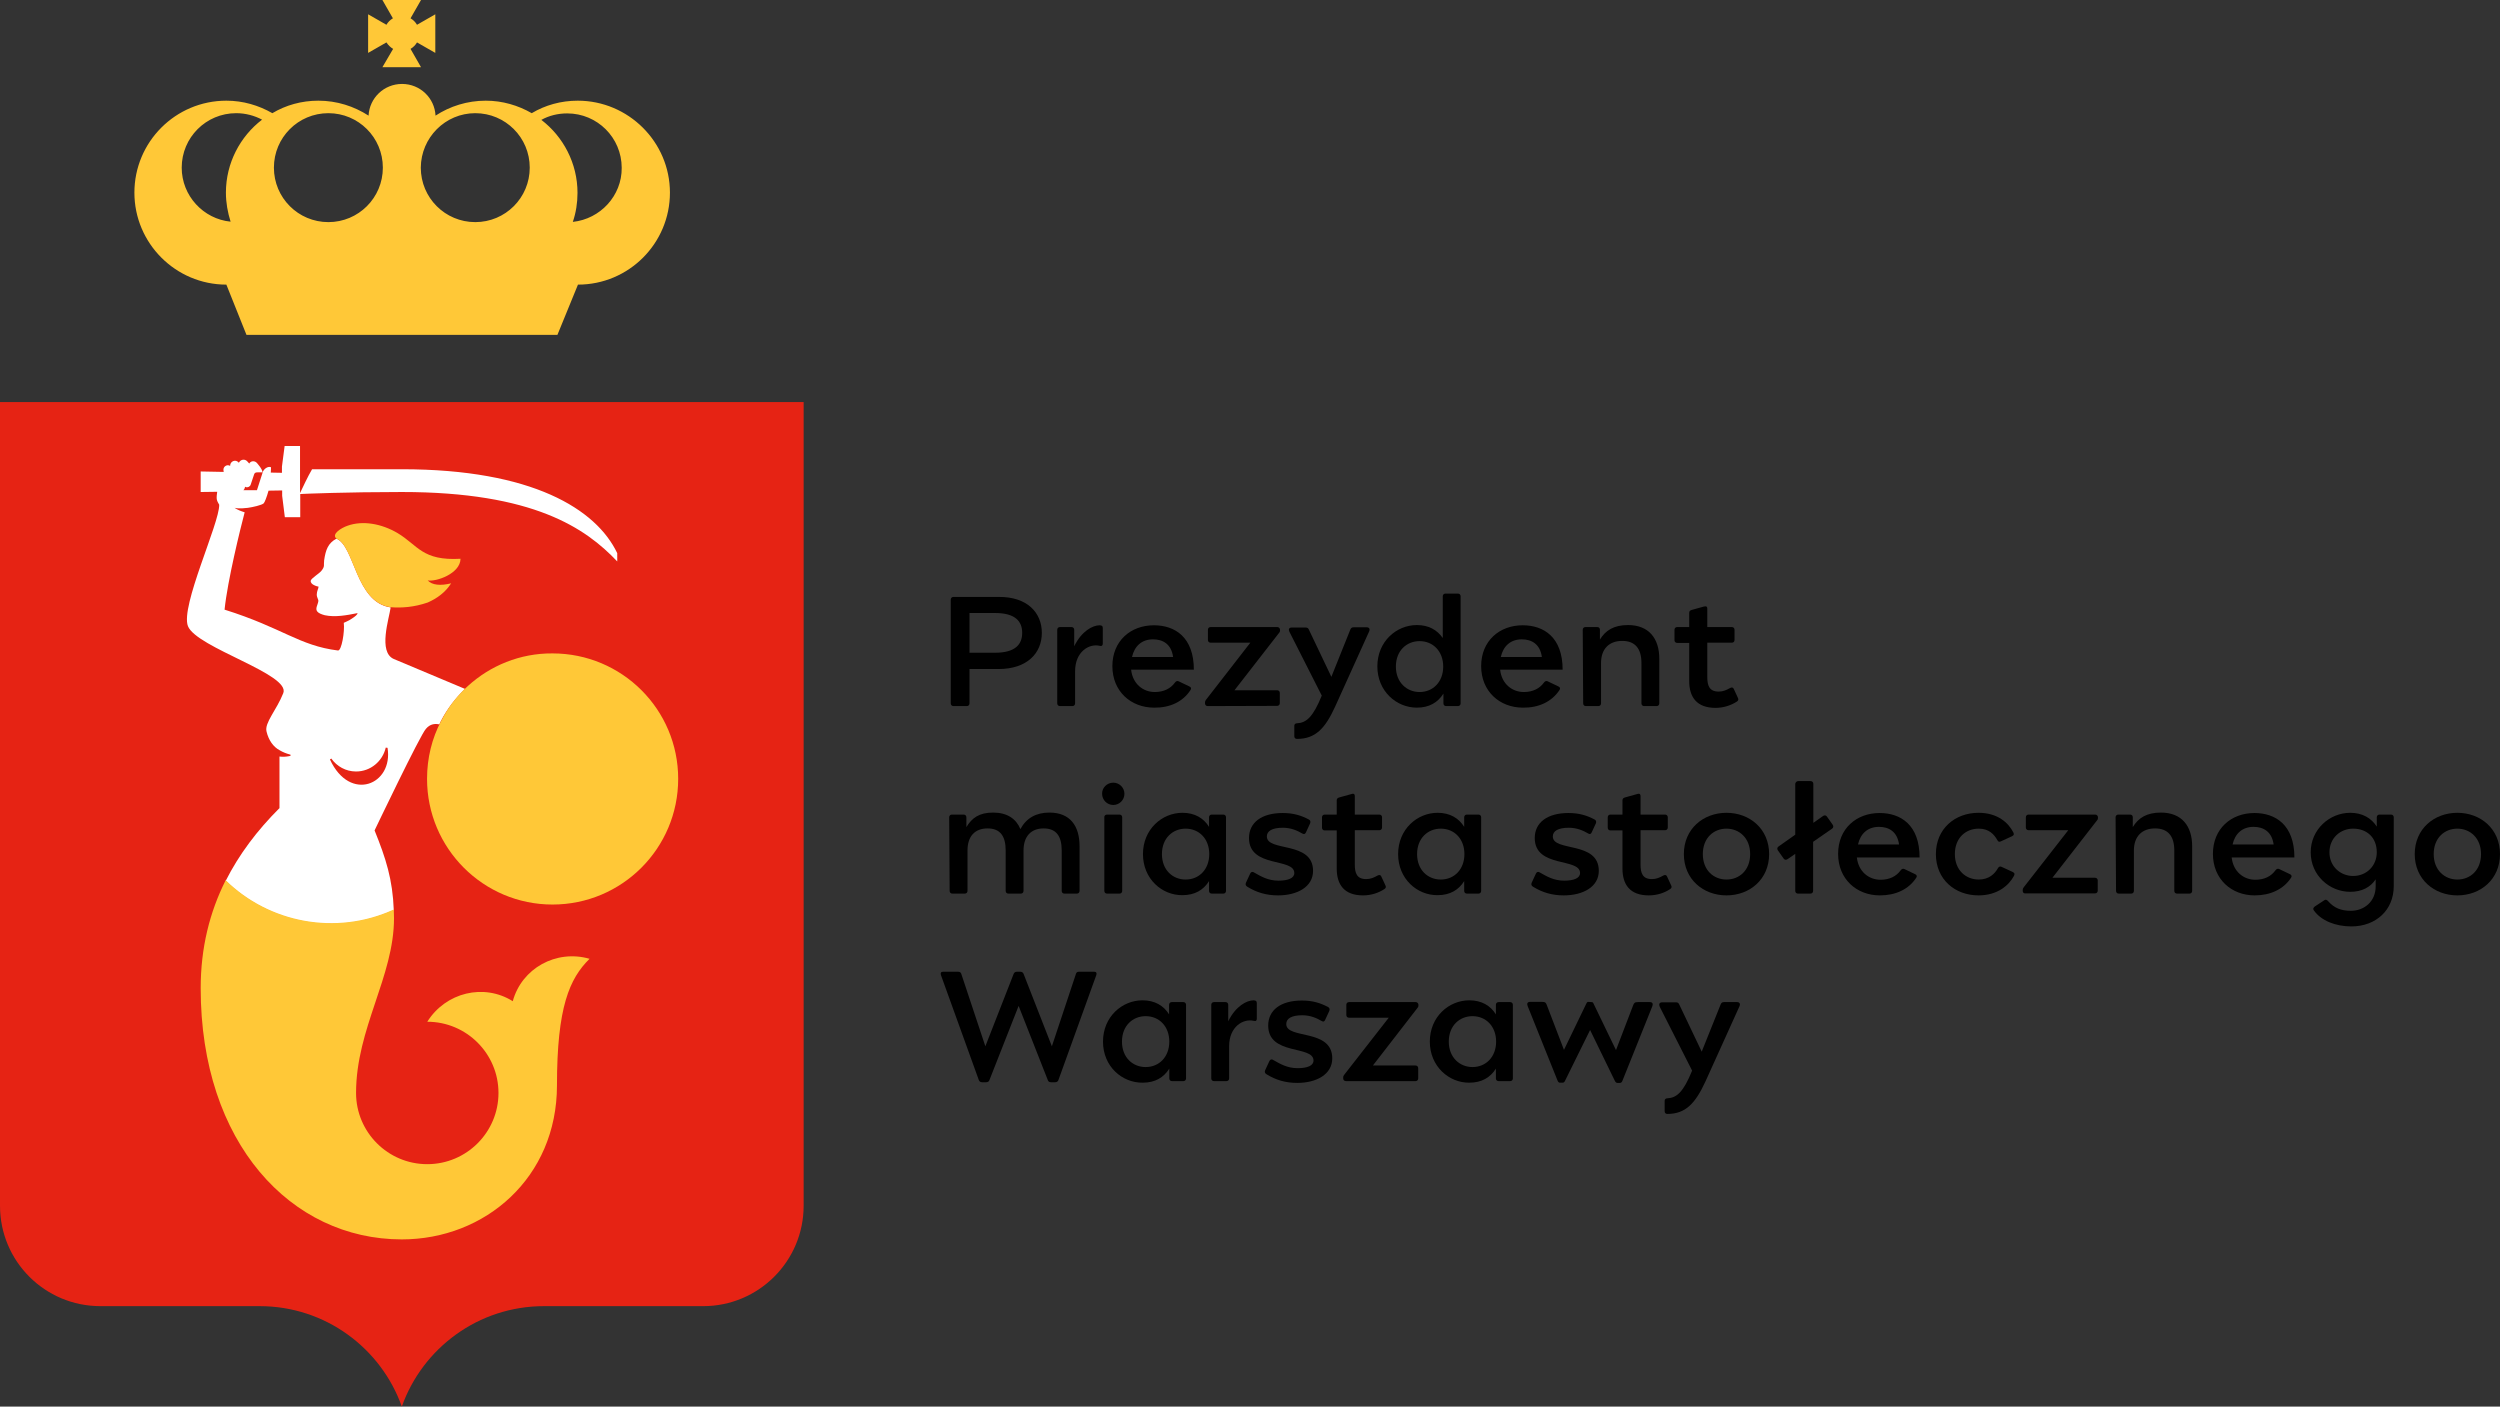
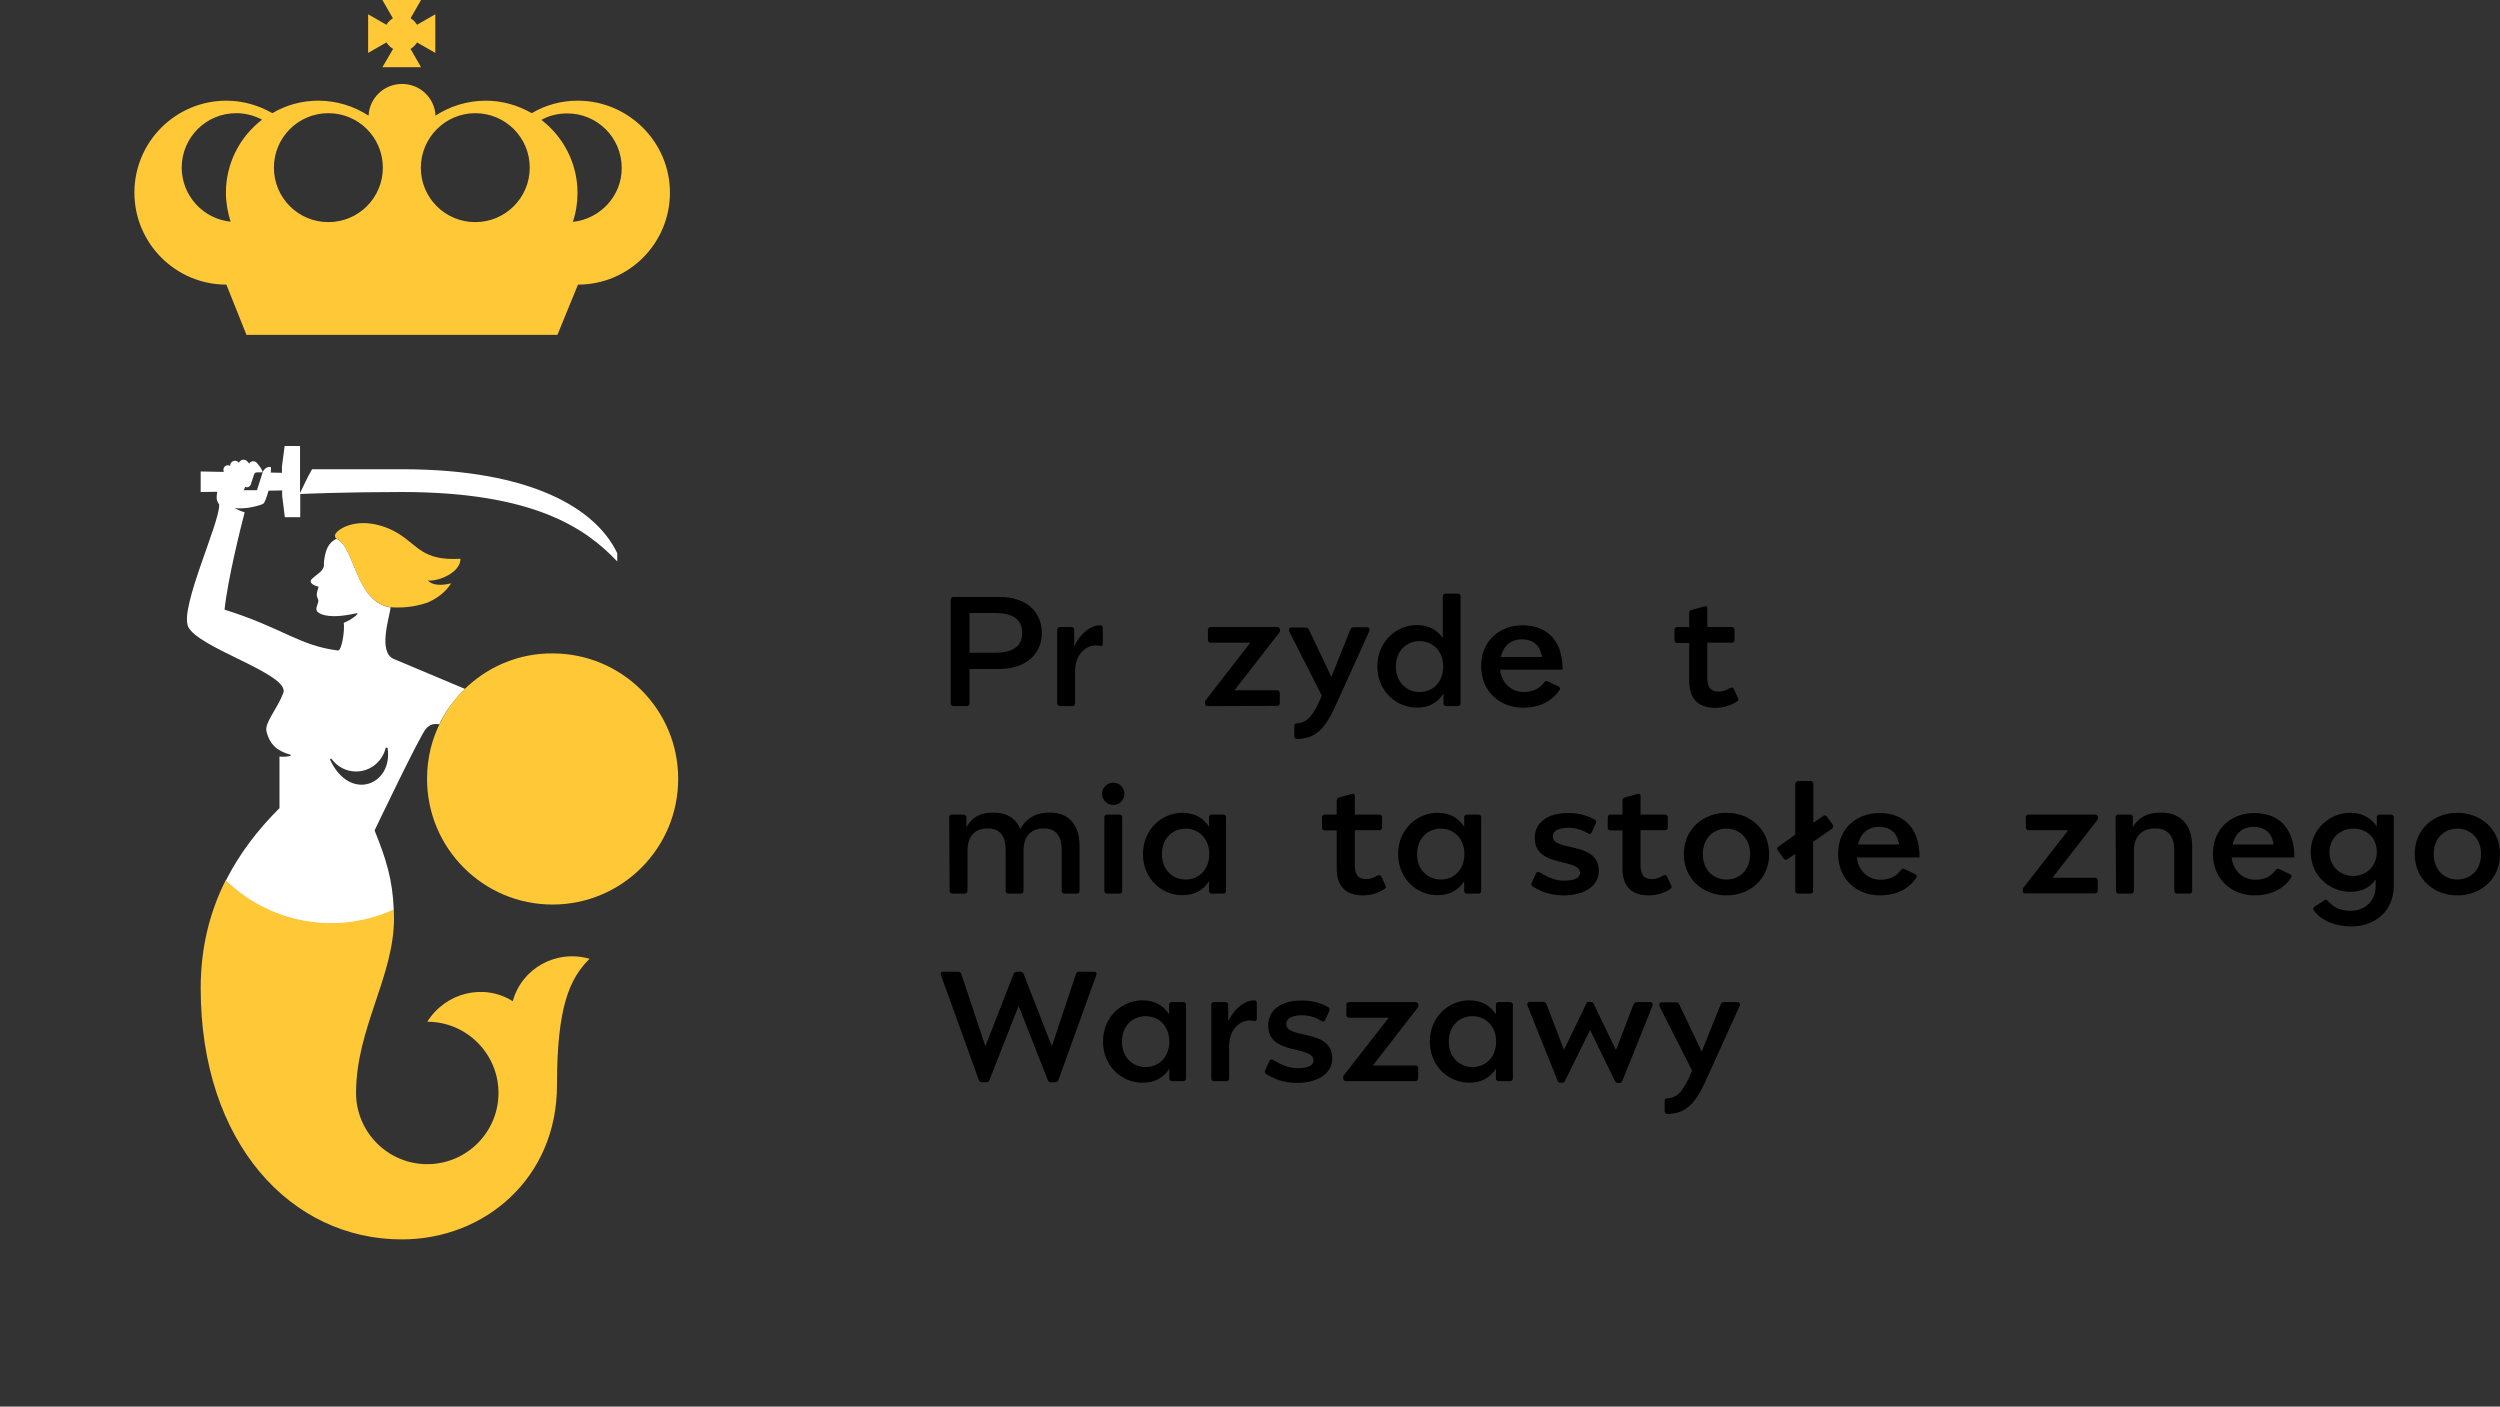
<svg xmlns="http://www.w3.org/2000/svg" version="1.1" id="Layer_1" x="0px" y="0px" width="1119.9px" height="630.1px" viewBox="0 0 1119.9 630.1" style="enable-background:new 0 0 1119.9 630.1;" xml:space="preserve">
  <rect x="0" y="0" width="1119.9" height="630.1" fill="#333333" stroke="none" />
  <style type="text/css">
	.st0{fill:#E62314;}
	.st1{fill:#FFC837;}
	.st2{fill:#FFFFFF;}
</style>
  <g id="Prezydent">
    <g>
      <g>
        <g>
-           <path class="st0" d="M180,630.1c9.3-26.2,34.3-45,63.7-45l0,0l0,0H315l0,0c24.8,0,45-20.1,45-45v-360H0v360      c0,24.9,20.1,45,45,45h71.3l0,0l0,0C145.7,585.1,170.7,603.9,180,630.1L180,630.1z" />
-         </g>
+           </g>
        <g>
          <path class="st1" d="M258.8,45.1c-7.5,0-14.6,2-20.6,5.6c-6.1-3.5-13.1-5.6-20.6-5.6c-8.3,0-16.1,2.5-22.5,6.7      c-0.4-7.9-6.9-14.2-15-14.2s-14.6,6.3-15,14.2c-6.5-4.2-14.2-6.7-22.5-6.7c-7.5,0-14.6,2-20.6,5.6c-6.1-3.5-13.1-5.6-20.6-5.6      c-22.8,0-41.2,18.5-41.2,41.2s18.5,41.2,41.2,41.2l9,22.5h139.3l9.2-22.5c22.8,0,41.2-18.5,41.2-41.2S281.5,45.1,258.8,45.1       M212.9,50.7c13.5,0,24.4,10.9,24.4,24.4s-10.9,24.4-24.4,24.4s-24.4-10.9-24.4-24.4C188.6,61.6,199.5,50.7,212.9,50.7       M147.1,50.7c13.5,0,24.4,10.9,24.4,24.4s-10.9,24.4-24.4,24.4s-24.4-10.9-24.4-24.4S133.6,50.7,147.1,50.7 M81.4,75.1      c0-13.5,10.9-24.4,24.4-24.4c4.2,0,8.2,1.1,11.6,2.9c-9.8,7.5-16.2,19.4-16.2,32.7c0,4.5,0.8,8.9,2.1,13      C91.1,98.1,81.4,87.7,81.4,75.1 M256.6,99.4c1.4-4.1,2.1-8.5,2.1-13c0-13.3-6.4-25.2-16.2-32.7c3.4-1.9,7.4-2.9,11.6-2.9      c13.5,0,24.4,10.9,24.4,24.4C278.6,87.7,268.9,98.1,256.6,99.4" />
          <path class="st1" d="M176.1,21.9l-4.8,8.2h17.3l-4.7-8.2c1.2-0.7,2.2-1.7,2.9-2.9l8.2,4.7V6.4l-8.2,4.7      c-0.7-1.2-1.7-2.2-2.9-2.9l4.7-8.2h-17.3l4.7,8.2c-1.2,0.7-2.2,1.7-2.9,2.9l-8.2-4.7v17.3l8.2-4.7      C173.9,20.2,174.9,21.2,176.1,21.9" />
        </g>
        <g>
          <path class="st2" d="M196.8,324.5c0.2-0.5,0.5-1,0.7-1.5c2.8-5.4,6.5-10.2,10.8-14.4c-5.7-2.4-28.9-12.1-31.9-13.4      c-7.1-3.1-2.1-18.1-1.4-23.1c-15.8-2.3-16-27.5-24.3-30.8l0,0c-3.7,2-4.8,4.9-5.5,9.7c-0.3,2.2,0.5,2.6-1.3,4.8      c-0.9,1.1-4.5,3.3-4.7,4.3c-0.3,1.8,2.9,2.6,3.5,2.7c0,0.8-0.8,2-0.8,3.5s0.8,2.1,0.7,3c-0.2,1.6-1.5,3.3-0.5,4.6      c0.5,0.7,1.8,1.3,3.4,1.7c4.6,1,9.9,0,14.4-0.9c0.1,0,0.2,0,0.3,0.2c-0.8,1.2-2.3,2-3.5,2.8c-0.9,0.5-1.8,0.9-2.7,1.3      c0.5,3.9-1,12.6-2.6,12.4c-17.5-2.2-24.7-10.1-50.8-18.3c1.3-12.9,7.1-36.4,9-43.6c-1.6-0.5-3.2-1.1-4.5-2c0.1,0,0.1,0,0.1,0      c2,0.5,4.6,0.1,5.8,0c2.2-0.3,6.2-1.2,7.1-2c0.4-0.3,1.4-2.8,2.2-5.7l6.1-0.1v2.4l1.2,9.6h6.9v-9.6v-0.8      c1.8-0.1,21-0.9,45.5-0.9c59,0,82.4,16.2,96.5,31.1v-3.7c-9.4-19.7-38-37.6-96.5-37.6h-40.2c-2,3.4-4.2,8.2-5.4,10.7V209v-9.2      h-6.9l-1.2,9.2v2.8l-5-0.1c0.1-1.2,0.1-2.1,0.1-2.4c-1.5-0.6-3.3,0.9-3.7,2.2c-0.3,0.9-2.6,8.1-2.6,8.1h-5.8c-0.1,0-0.2,0-0.3,0      c0.3-0.2,0.5-0.5,0.6-0.9l0.2-0.7c0.1,0.1,0.2,0.2,0.3,0.2c0.9,0.3,1.9-0.2,2.2-1.1c0,0,1.2-3.6,1.5-4.5c0.3-1,1-1,1.6-1h2.2      c0-1.5-2.6-4.3-2.6-4.3c-0.9-0.9-2.3-0.9-3.1,0c-0.1,0.1-0.2,0.2-0.2,0.4c-0.5-0.6-1-1.1-1-1.1c-0.9-0.9-2.3-0.9-3.2,0      c-0.2,0.2-0.4,0.5-0.5,0.7c-0.4-0.5-1-0.9-1.7-0.9c-1.2,0-2.2,1-2.2,2.2c0,0,0,0,0,0.1c-0.3-0.2-0.7-0.3-1.1-0.3      c-1.1,0.1-2,1-1.9,2.2l0.1,0.8l-10.3-0.2v9.2l7.4-0.1c-0.2,1.1-0.3,2.6-0.2,3.3c0.2,1.2,0.8,1.8,1.1,2.5      c0.2,8.2-17.5,45.6-14,54.4c3.9,9.7,46.1,21.5,42.7,30c-3,7.6-8.5,13.3-7.5,17.2c0.9,3.8,3,6.9,5.9,8.4l0,0      c1.5,0.9,3.1,1.5,4.6,1.9c0.2,0.1,0.2-0.1,0.3,0.3c0,0.3-0.1,0.2-0.5,0.4c-1.5,0.3-3,0.4-4.5,0.2v23.2h-0.1      c-9.9,9.9-18,20.6-24,32.5c19.4,19,49.3,25,75.3,13.1c-0.5-13.7-3.5-23.1-8.6-35.7c0,0,20.5-42.9,23-45.5      C192.7,324.2,195,324.1,196.8,324.5 M147.8,340.2l0.6-0.4c2.5,3.5,6.5,5.8,11.1,5.8c6.5,0,11.9-4.6,13.3-10.7      c0.3,0,0.8,0.1,0.8,0.1C176.3,351.4,156.8,359.7,147.8,340.2" />
          <path class="st1" d="M191.6,260c1.9,2.1,5.7,2.5,10.5,1.3l0,0l0,0c-2.6,4.1-6.4,6.8-10.5,8.6c-6.1,2.1-11.7,2.5-16.7,2.1      c-15.8-2.3-16-27.5-24.3-30.8c-2.1-2,2.2-4.7,5.1-5.7c6.7-2.4,15.1-1,22.4,3.3c9.2,5.5,11,12.5,28.2,11.5      C206.2,257,195.3,260.7,191.6,260" />
          <path class="st1" d="M209.6,307.3c-4.9,4.4-9,9.7-12,15.7c-4.1,7.7-6.3,16.6-6.3,25.9c0,31.1,25.2,56.3,56.2,56.3      c31.1,0,56.3-25.2,56.3-56.3s-25.2-56.2-56.3-56.2C232.9,292.6,219.6,298.2,209.6,307.3" />
          <path class="st1" d="M229.7,448.5c-12.9-8.1-30-4-38.3,9.2c17.6,0,31.9,14.3,31.9,31.9c0,17.6-14.3,31.9-31.9,31.9      s-31.9-14.3-31.9-31.9c0-28.9,17-52.1,17-78.3c0-1.4-0.1-2.7-0.1-3.9c-26,11.9-55.9,5.9-75.3-13.1      c-7.2,14.3-11.2,30.3-11.2,48.4l0,0c0,69.3,40.4,112.5,90.1,112.5l0,0c37.3,0,69.5-27.6,69.5-69c0-35.1,5.6-47.8,14.6-56.7      C249.1,425.2,233.7,433.8,229.7,448.5" />
        </g>
      </g>
    </g>
    <g>
      <path d="M466.7,283.5c0,9.1-6.6,16.2-19.4,16.2h-13v15.4c0,0.7-0.5,1.2-1.2,1.2h-6c-0.7,0-1.2-0.5-1.2-1.2v-46.5    c0-0.7,0.5-1.2,1.2-1.2h20.3C460.1,267.3,466.7,274.4,466.7,283.5z M445.7,292.4c9.2,0,12.2-3.8,12.2-8.9c0-5.1-3-8.9-12.2-8.9    h-11.4v17.8H445.7z" />
      <path d="M494,281.4v6.9c0,0.7-0.3,1.3-1.4,1c-4.6-1.1-11,2.5-11,11.4v14.4c0,0.7-0.5,1.2-1.2,1.2h-5.6c-0.7,0-1.2-0.5-1.2-1.2v-33    c0-0.7,0.5-1.2,1.2-1.2h5.2c0.7,0,1.2,0.5,1.2,1.2v7.4c3.3-6.8,8.3-9.4,11.4-9.4C493.7,280.2,494,280.4,494,281.4z" />
-       <path d="M517,317c-10.4,0-18.7-7.3-18.7-18.6c0-11.3,8.2-18.3,18.6-18.3c9.4,0,17.9,5.3,17.9,19.9h-28.1c0.7,6.4,5.4,10,10.6,10    c4.1,0,7.1-1.6,9-4.2c0.5-0.7,1.1-0.9,1.7-0.6l4.8,2.3c0.7,0.3,1,0.9,0.5,1.6C529.9,314.4,524,317.1,517,317L517,317z     M525.5,294.3c-0.8-5.8-4.6-7.9-9-7.9c-5,0-8.3,3-9.4,7.9H525.5z" />
      <path d="M541,316.3c-0.7,0-1.2-0.5-1.2-1.2v-0.4c0-0.6,0.2-0.9,0.5-1.3l19.8-25.5h-17.8c-0.7,0-1.2-0.5-1.2-1.2v-4.6    c0-0.7,0.5-1.2,1.2-1.2h29.9c0.7,0,1.2,0.6,1.2,1.2v0.4c0,0.4-0.1,0.7-0.5,1.1L553,309.2h19.1c0.7,0,1.2,0.5,1.2,1.2v4.6    c0,0.7-0.5,1.2-1.2,1.2L541,316.3L541,316.3z" />
      <path d="M581,331c-0.7,0-1.2-0.4-1.2-1.2v-4.7c0-0.6,0.4-1.1,1.2-1.1c4.2-0.2,7.2-2.8,11.1-12.4L577.6,283    c-0.5-1.1-0.2-1.9,1.1-1.9h6.1c0.9,0,1.2,0.3,1.5,0.9l10.1,21.2l8.5-21.2c0.3-0.7,0.7-1,1.5-1h5.8c1.2,0,1.6,0.8,1.1,1.9    l-15.2,33.6C593.6,326.4,589.2,331,581,331L581,331z" />
      <path d="M647.8,316.3c-0.7,0-1.2-0.5-1.2-1.2v-4.4c-2.5,4-6.4,6.3-11.9,6.3c-9.2,0-17.7-7.4-17.7-18.5c0-11.1,8.5-18.5,17.7-18.5    c5.3,0,9.1,2.2,11.6,5.8v-18.7c0-0.7,0.5-1.2,1.2-1.2h5.6c0.7,0,1.2,0.5,1.2,1.2v48c0,0.7-0.5,1.2-1.2,1.2H647.8L647.8,316.3z     M635.9,310c6.1,0,10.6-4.6,10.6-11.4s-4.5-11.4-10.6-11.4c-5.7,0-10.6,4.2-10.6,11.4C625.3,305.8,630.3,310,635.9,310z" />
      <path d="M682.2,317c-10.4,0-18.7-7.3-18.7-18.6c0-11.3,8.2-18.3,18.6-18.3c9.4,0,17.9,5.3,17.9,19.9h-28c0.7,6.4,5.4,10,10.6,10    c4.1,0,7.1-1.6,9-4.2c0.5-0.7,1.1-0.9,1.7-0.6l4.8,2.3c0.7,0.3,1,0.9,0.5,1.6C695.1,314.4,689.2,317.1,682.2,317L682.2,317z     M690.7,294.3c-0.8-5.8-4.6-7.9-9-7.9c-5,0-8.3,3-9.4,7.9H690.7z" />
-       <path d="M709,282.1c0-0.7,0.5-1.2,1.2-1.2h5.3c0.8,0,1.2,0.5,1.2,1.2v4.4c2.5-4.1,6.2-6.5,12.6-6.5c9.3,0,14,6,14,15.1v20    c0,0.7-0.5,1.2-1.2,1.2h-5.6c-0.7,0-1.2-0.5-1.2-1.2V297c0-6.4-2.8-9.9-8.6-9.9s-9.5,3.5-9.5,9.9v18.1c0,0.7-0.5,1.2-1.2,1.2h-5.6    c-0.7,0-1.2-0.5-1.2-1.2L709,282.1L709,282.1z" />
      <path d="M768.5,317.1c-8.5,0-11.8-4.9-11.8-12V288h-5.4c-0.7,0-1.2-0.5-1.2-1.2v-4.7c0-0.7,0.5-1.2,1.2-1.2h5.4v-6.4    c0-0.8,0.5-1.1,1.2-1.3l5.4-1.5c1.2-0.3,1.5,0.2,1.5,0.9v8.3h11c0.7,0,1.2,0.5,1.2,1.2v4.6c0,0.7-0.5,1.2-1.2,1.2h-11v15.4    c0,3.8,0.9,6.5,5.1,6.5c2,0,3.5-0.7,5.1-1.6c0.8-0.4,1.4-0.3,1.7,0.5l1.8,3.9c0.4,0.7,0.2,1.3-0.5,1.7    C775.4,316,772,317.1,768.5,317.1L768.5,317.1z" />
      <path d="M425.2,366.1c0-0.7,0.5-1.2,1.2-1.2h5.3c0.7,0,1.2,0.5,1.2,1.2v4.4c2.5-4.1,5.7-6.5,12-6.5s10.3,2.8,12.2,7.4    c2.7-5,7.1-7.4,13-7.4c9.3,0,13.5,6,13.5,15.1v20c0,0.7-0.5,1.2-1.2,1.2h-5.6c-0.7,0-1.2-0.5-1.2-1.2V381c0-6.4-2.4-9.9-8.1-9.9    c-5.6,0-9,3.5-9,9.9v18.1c0,0.7-0.5,1.2-1.2,1.2h-5.6c-0.7,0-1.2-0.5-1.2-1.2V381c0-6.4-2.4-9.9-8.1-9.9s-9,3.5-9,9.9v18.1    c0,0.7-0.5,1.2-1.2,1.2h-5.6c-0.7,0-1.2-0.5-1.2-1.2L425.2,366.1L425.2,366.1z" />
      <path d="M498.7,350.6c2.8,0,5,2.3,5,5c0,2.8-2.3,5-5,5c-2.8,0-5-2.3-5-5C493.6,352.9,495.9,350.6,498.7,350.6z M495.9,364.9h5.6    c0.7,0,1.2,0.5,1.2,1.2v33c0,0.7-0.5,1.2-1.2,1.2h-5.6c-0.7,0-1.2-0.5-1.2-1.2v-33C494.6,365.4,495.2,364.9,495.9,364.9z" />
      <path d="M512,382.6c0-11.1,8.5-18.5,17.7-18.5c5.5,0,9.5,2.4,11.9,6.3v-4.3c0-0.7,0.5-1.2,1.2-1.2h5.2c0.7,0,1.2,0.5,1.2,1.2v33    c0,0.7-0.5,1.2-1.2,1.2h-5.2c-0.7,0-1.2-0.5-1.2-1.2v-4.4c-2.5,4-6.4,6.3-11.9,6.3C520.5,401.1,512,393.7,512,382.6z M531.1,394    c6.1,0,10.6-4.6,10.6-11.4s-4.5-11.4-10.6-11.4c-5.7,0-10.6,4.2-10.6,11.4S525.4,394,531.1,394z" />
-       <path d="M588.2,390.1c0,7.2-7.1,11-15.7,11c-5.2,0-9.6-1.3-13.8-3.9c-0.6-0.4-0.9-0.9-0.6-1.7l1.9-4.1c0.3-0.7,0.9-1.1,1.7-0.6    c3.2,1.8,6.3,3.7,11,3.7c4.3,0,7.1-1.1,7.1-3.4c0-7-20.3-2.1-20.3-15.7c0-6.9,5.6-11.2,15.1-11.2c4.8,0,8.3,1.1,11.7,2.9    c0.6,0.3,0.9,0.9,0.6,1.7l-1.9,4.1c-0.3,0.6-0.7,1-1.6,0.5c-2.2-1.3-5.1-2.6-8.7-2.6c-4.9,0-7.2,1.5-7.2,3.9    C567.5,381.7,588.2,376.6,588.2,390.1z" />
      <path d="M610.6,401.1c-8.5,0-11.8-4.9-11.8-12V372h-5.4c-0.7,0-1.2-0.5-1.2-1.2v-4.7c0-0.7,0.5-1.2,1.2-1.2h5.4v-6.4    c0-0.8,0.5-1.1,1.2-1.3l5.4-1.5c1.2-0.4,1.5,0.2,1.5,0.9v8.3h11c0.7,0,1.2,0.5,1.2,1.2v4.6c0,0.7-0.5,1.2-1.2,1.2h-11v15.4    c0,3.8,0.9,6.5,5.1,6.5c2,0,3.5-0.7,5.1-1.6c0.8-0.4,1.4-0.3,1.7,0.5l1.8,3.9c0.4,0.7,0.2,1.3-0.5,1.7    C617.5,400,614.2,401.1,610.6,401.1L610.6,401.1z" />
      <path d="M626.3,382.6c0-11.1,8.5-18.5,17.7-18.5c5.5,0,9.5,2.4,11.9,6.3v-4.3c0-0.7,0.5-1.2,1.2-1.2h5.2c0.7,0,1.2,0.5,1.2,1.2v33    c0,0.7-0.5,1.2-1.2,1.2h-5.2c-0.7,0-1.2-0.5-1.2-1.2v-4.4c-2.5,4-6.4,6.3-11.9,6.3C634.8,401.1,626.3,393.7,626.3,382.6z     M645.4,394c6.1,0,10.6-4.6,10.6-11.4s-4.5-11.4-10.6-11.4c-5.7,0-10.6,4.2-10.6,11.4S639.7,394,645.4,394z" />
      <path d="M716.2,390.1c0,7.2-7.1,11-15.7,11c-5.2,0-9.6-1.3-13.8-3.9c-0.6-0.4-0.9-0.9-0.6-1.7l1.9-4.1c0.3-0.7,0.9-1.1,1.7-0.6    c3.2,1.8,6.3,3.7,11,3.7c4.3,0,7.1-1.1,7.1-3.4c0-7-20.3-2.1-20.3-15.7c0-6.9,5.6-11.2,15.1-11.2c4.8,0,8.3,1.1,11.7,2.9    c0.6,0.3,0.9,0.9,0.6,1.7l-1.9,4.1c-0.3,0.6-0.7,1-1.5,0.5c-2.2-1.3-5.1-2.6-8.7-2.6c-4.9,0-7.2,1.5-7.2,3.9    C695.6,381.7,716.2,376.6,716.2,390.1z" />
      <path d="M738.6,401.1c-8.5,0-11.8-4.9-11.8-12V372h-5.4c-0.7,0-1.2-0.5-1.2-1.2v-4.7c0-0.7,0.5-1.2,1.2-1.2h5.4v-6.4    c0-0.8,0.5-1.1,1.2-1.3l5.4-1.5c1.2-0.4,1.5,0.2,1.5,0.9v8.3h11c0.7,0,1.2,0.5,1.2,1.2v4.6c0,0.7-0.5,1.2-1.2,1.2h-11v15.4    c0,3.8,0.9,6.5,5.1,6.5c2,0,3.5-0.7,5.1-1.6c0.8-0.4,1.4-0.3,1.7,0.5l1.8,3.9c0.4,0.7,0.2,1.3-0.5,1.7    C745.6,400,742.2,401.1,738.6,401.1L738.6,401.1z" />
      <path d="M792.5,382.6c0,11.3-8.7,18.5-19.1,18.5c-10.4,0-19.1-7.2-19.1-18.5s8.7-18.5,19.1-18.5    C783.8,364.1,792.5,371.3,792.5,382.6z M773.4,394c5.7,0,10.6-4.1,10.6-11.4s-5-11.4-10.6-11.4c-5.7,0-10.6,4.1-10.6,11.4    S767.7,394,773.4,394z" />
      <path d="M805.5,349.9h5.6c0.7,0,1.2,0.5,1.2,1.2v17.5l4.4-3.1c0.6-0.4,1.3-0.3,1.7,0.3l2.6,3.7c0.4,0.6,0.3,1.3-0.3,1.7l-8.5,5.9    v22c0,0.7-0.5,1.2-1.2,1.2h-5.6c-0.7,0-1.2-0.5-1.2-1.2v-16.6l-3.5,2.4c-0.6,0.4-1.3,0.3-1.7-0.3l-2.6-3.7    c-0.4-0.6-0.3-1.3,0.3-1.7l7.5-5.3v-22.8C804.3,350.5,804.8,349.9,805.5,349.9z" />
      <path d="M842.1,401.1c-10.4,0-18.7-7.3-18.7-18.6s8.2-18.3,18.6-18.3c9.4,0,17.9,5.3,17.9,19.9h-28.1c0.7,6.4,5.4,10,10.6,10    c4.1,0,7.1-1.6,9-4.2c0.5-0.7,1.1-0.9,1.7-0.6l4.8,2.3c0.7,0.3,1,0.9,0.5,1.6C855,398.4,849.2,401.1,842.1,401.1L842.1,401.1z     M850.7,378.3c-0.8-5.8-4.6-7.9-9-7.9c-5,0-8.3,3-9.4,7.9H850.7z" />
-       <path d="M886.3,401.1c-10.6,0-19.1-7.2-19.1-18.5s8.5-18.5,19.1-18.5c8.6,0,13.4,4.5,15.6,8.8c0.3,0.7,0.4,1.2-0.6,1.7l-5,2.3    c-0.8,0.4-1.2,0.1-1.6-0.6c-1.4-2.5-3.7-5.1-8.3-5.1c-5.8,0-10.7,4.1-10.7,11.4s5,11.4,10.7,11.4c4.6,0,7.2-2.6,8.6-5.1    c0.4-0.7,0.9-0.9,1.6-0.6l5,2.3c1,0.5,0.9,1,0.6,1.7C900,396.5,894.9,401.1,886.3,401.1L886.3,401.1z" />
      <path d="M906.1,399.1v-0.4c0-0.6,0.2-0.9,0.5-1.3l19.9-25.5h-17.8c-0.7,0-1.2-0.5-1.2-1.2v-4.6c0-0.7,0.5-1.2,1.2-1.2h29.9    c0.7,0,1.2,0.6,1.2,1.2v0.4c0,0.4-0.1,0.7-0.5,1.1l-19.9,25.6h19.1c0.7,0,1.2,0.5,1.2,1.2v4.6c0,0.7-0.5,1.2-1.2,1.2h-31.2    C906.6,400.3,906.1,399.8,906.1,399.1z" />
      <path d="M947.7,366.1c0-0.7,0.5-1.2,1.2-1.2h5.3c0.8,0,1.2,0.5,1.2,1.2v4.4c2.5-4.1,6.2-6.5,12.6-6.5c9.3,0,14,6,14,15.1v20    c0,0.7-0.5,1.2-1.2,1.2h-5.6c-0.7,0-1.2-0.5-1.2-1.2V381c0-6.4-2.8-9.9-8.6-9.9s-9.5,3.5-9.5,9.9v18.1c0,0.7-0.5,1.2-1.2,1.2h-5.6    c-0.7,0-1.2-0.5-1.2-1.2L947.7,366.1L947.7,366.1z" />
      <path d="M1010,401.1c-10.4,0-18.7-7.3-18.7-18.6s8.2-18.3,18.6-18.3c9.4,0,17.9,5.3,17.9,19.9h-28.1c0.7,6.4,5.4,10,10.6,10    c4.1,0,7.1-1.6,9-4.2c0.5-0.7,1.1-0.9,1.7-0.6l4.8,2.3c0.7,0.3,1,0.9,0.5,1.6C1022.9,398.4,1017,401.1,1010,401.1L1010,401.1z     M1018.5,378.3c-0.8-5.8-4.6-7.9-9-7.9c-5,0-8.3,3-9.4,7.9H1018.5z" />
      <path d="M1052.8,399.5c-9.2,0-17.7-7.3-17.7-17.7c0-10.3,8.5-17.7,17.7-17.7c5.5,0,9.5,2.4,11.9,6.2v-4.2c0-0.7,0.5-1.2,1.2-1.2    h5.2c0.7,0,1.2,0.5,1.2,1.2V397c0,10.6-7.9,18-19,18c-7.1,0-13.6-2.6-16.8-7.2c-0.5-0.7-0.2-1.2,0.4-1.7l4.4-2.9    c0.6-0.4,1.2,0,1.7,0.6c2.6,2.9,5.6,4.2,10.1,4.2c6,0,11.1-4.2,11.1-10.9v-3.2C1061.9,397.4,1058.1,399.5,1052.8,399.5    L1052.8,399.5z M1054.1,392.4c6.1,0,10.6-4.6,10.6-10.6c0-6.7-4.5-10.6-10.6-10.6c-5.7,0-10.6,4.2-10.6,10.6    S1048.5,392.4,1054.1,392.4z" />
      <path d="M1119.9,382.6c0,11.3-8.7,18.5-19.1,18.5s-19.1-7.2-19.1-18.5s8.7-18.5,19.1-18.5C1111.2,364.1,1119.9,371.3,1119.9,382.6    z M1100.8,394c5.7,0,10.6-4.1,10.6-11.4s-5-11.4-10.6-11.4c-5.7,0-10.6,4.1-10.6,11.4S1095.2,394,1100.8,394z" />
      <path d="M490.2,435.3c0.9,0,1.2,0.6,0.9,1.5l-17,47.1c-0.2,0.5-0.7,0.9-1.4,0.9h-1.9c-0.7,0-1.2-0.3-1.4-0.9l-13.1-33.3    l-13.1,33.3c-0.2,0.6-0.8,0.9-1.4,0.9h-1.9c-0.7,0-1.2-0.4-1.4-0.9l-17-47.1c-0.3-0.9,0-1.5,0.9-1.5h6.8c0.7,0,1.2,0.3,1.4,0.9    l10.8,32.5l12.7-32.5c0.2-0.5,0.7-0.9,1.4-0.9h1.6c0.7,0,1.2,0.4,1.4,0.9l12.7,32.5l10.8-32.5c0.2-0.7,0.7-0.9,1.4-0.9H490.2    L490.2,435.3z" />
      <path d="M494.1,466.6c0-11.1,8.5-18.5,17.7-18.5c5.5,0,9.5,2.4,11.9,6.3v-4.3c0-0.7,0.5-1.2,1.2-1.2h5.2c0.7,0,1.2,0.5,1.2,1.2v33    c0,0.7-0.5,1.2-1.2,1.2H525c-0.7,0-1.2-0.5-1.2-1.2v-4.4c-2.5,4-6.4,6.3-11.9,6.3C502.6,485.1,494.1,477.7,494.1,466.6z     M513.2,478c6.1,0,10.6-4.6,10.6-11.4s-4.5-11.4-10.6-11.4c-5.7,0-10.6,4.2-10.6,11.4S507.5,478,513.2,478z" />
      <path d="M563,449.4v6.9c0,0.8-0.3,1.3-1.4,1c-4.6-1.1-11,2.5-11,11.4v14.4c0,0.7-0.5,1.2-1.2,1.2h-5.6c-0.7,0-1.2-0.5-1.2-1.2v-33    c0-0.7,0.5-1.2,1.2-1.2h5.2c0.7,0,1.2,0.5,1.2,1.2v7.4c3.3-6.8,8.3-9.4,11.4-9.4C562.6,448.2,563,448.4,563,449.4z" />
      <path d="M596.8,474.1c0,7.2-7.1,11-15.7,11c-5.2,0-9.6-1.3-13.8-3.9c-0.6-0.4-0.9-0.9-0.6-1.7l1.9-4.1c0.3-0.7,0.9-1.1,1.7-0.6    c3.2,1.8,6.3,3.7,11,3.7c4.3,0,7.1-1.1,7.1-3.4c0-7-20.3-2.1-20.3-15.7c0-6.9,5.6-11.2,15.1-11.2c4.8,0,8.3,1.1,11.7,2.9    c0.6,0.3,0.9,0.9,0.6,1.7l-1.9,4.1c-0.3,0.6-0.7,1-1.5,0.5c-2.2-1.3-5.1-2.6-8.7-2.6c-4.9,0-7.2,1.5-7.2,3.9    C576.1,465.7,596.8,460.6,596.8,474.1z" />
      <path d="M601.7,483.1v-0.4c0-0.6,0.2-0.9,0.5-1.3l19.9-25.5h-17.8c-0.7,0-1.2-0.5-1.2-1.2v-4.6c0-0.7,0.5-1.2,1.2-1.2h29.9    c0.7,0,1.2,0.6,1.2,1.2v0.4c0,0.4-0.1,0.7-0.5,1.1L615,477.3h19.1c0.7,0,1.2,0.5,1.2,1.2v4.6c0,0.7-0.5,1.2-1.2,1.2H603    C602.2,484.3,601.7,483.8,601.7,483.1z" />
      <path d="M640.5,466.6c0-11.1,8.5-18.5,17.7-18.5c5.5,0,9.5,2.4,11.9,6.3v-4.3c0-0.7,0.5-1.2,1.2-1.2h5.2c0.7,0,1.2,0.5,1.2,1.2v33    c0,0.7-0.5,1.2-1.2,1.2h-5.2c-0.7,0-1.2-0.5-1.2-1.2v-4.4c-2.5,4-6.4,6.3-11.9,6.3C649.1,485.1,640.5,477.7,640.5,466.6z     M659.6,478c6.1,0,10.6-4.6,10.6-11.4s-4.5-11.4-10.6-11.4c-5.7,0-10.6,4.2-10.6,11.4S654,478,659.6,478z" />
      <path d="M713,448.9c0.4,0,0.7,0.2,0.9,0.8l10,20.7l7.7-20.1c0.4-1,0.7-1.4,2.1-1.4h5.4c1.1,0,1.5,0.7,1.1,1.8l-13.4,33.4    c-0.3,0.8-0.7,1-1.1,1h-1.2c-0.4,0-0.8-0.3-1.1-0.9l-11.1-22.8l-11.2,22.7c-0.3,0.7-0.7,0.9-1.1,0.9h-1.2c-0.4,0-0.8-0.2-1.1-1    l-13.4-33.4c-0.4-1.1,0-1.8,1.1-1.8h5.4c1.4,0,1.7,0.3,2.1,1.4l7.7,20.1l10-20.7c0.3-0.6,0.5-0.8,0.9-0.8L713,448.9L713,448.9z" />
      <path d="M746.9,499c-0.7,0-1.2-0.4-1.2-1.2v-4.7c0-0.6,0.4-1.1,1.2-1.1c4.2-0.2,7.2-2.8,11.1-12.4L743.5,451c-0.5-1.1-0.2-2,1.1-2    h6.1c0.9,0,1.2,0.3,1.5,0.9l10.1,21.2l8.5-21.2c0.3-0.7,0.7-1,1.5-1h5.8c1.2,0,1.6,0.8,1.1,1.9L764,484.4    C759.4,494.4,755,499,746.9,499L746.9,499z" />
    </g>
  </g>
</svg>